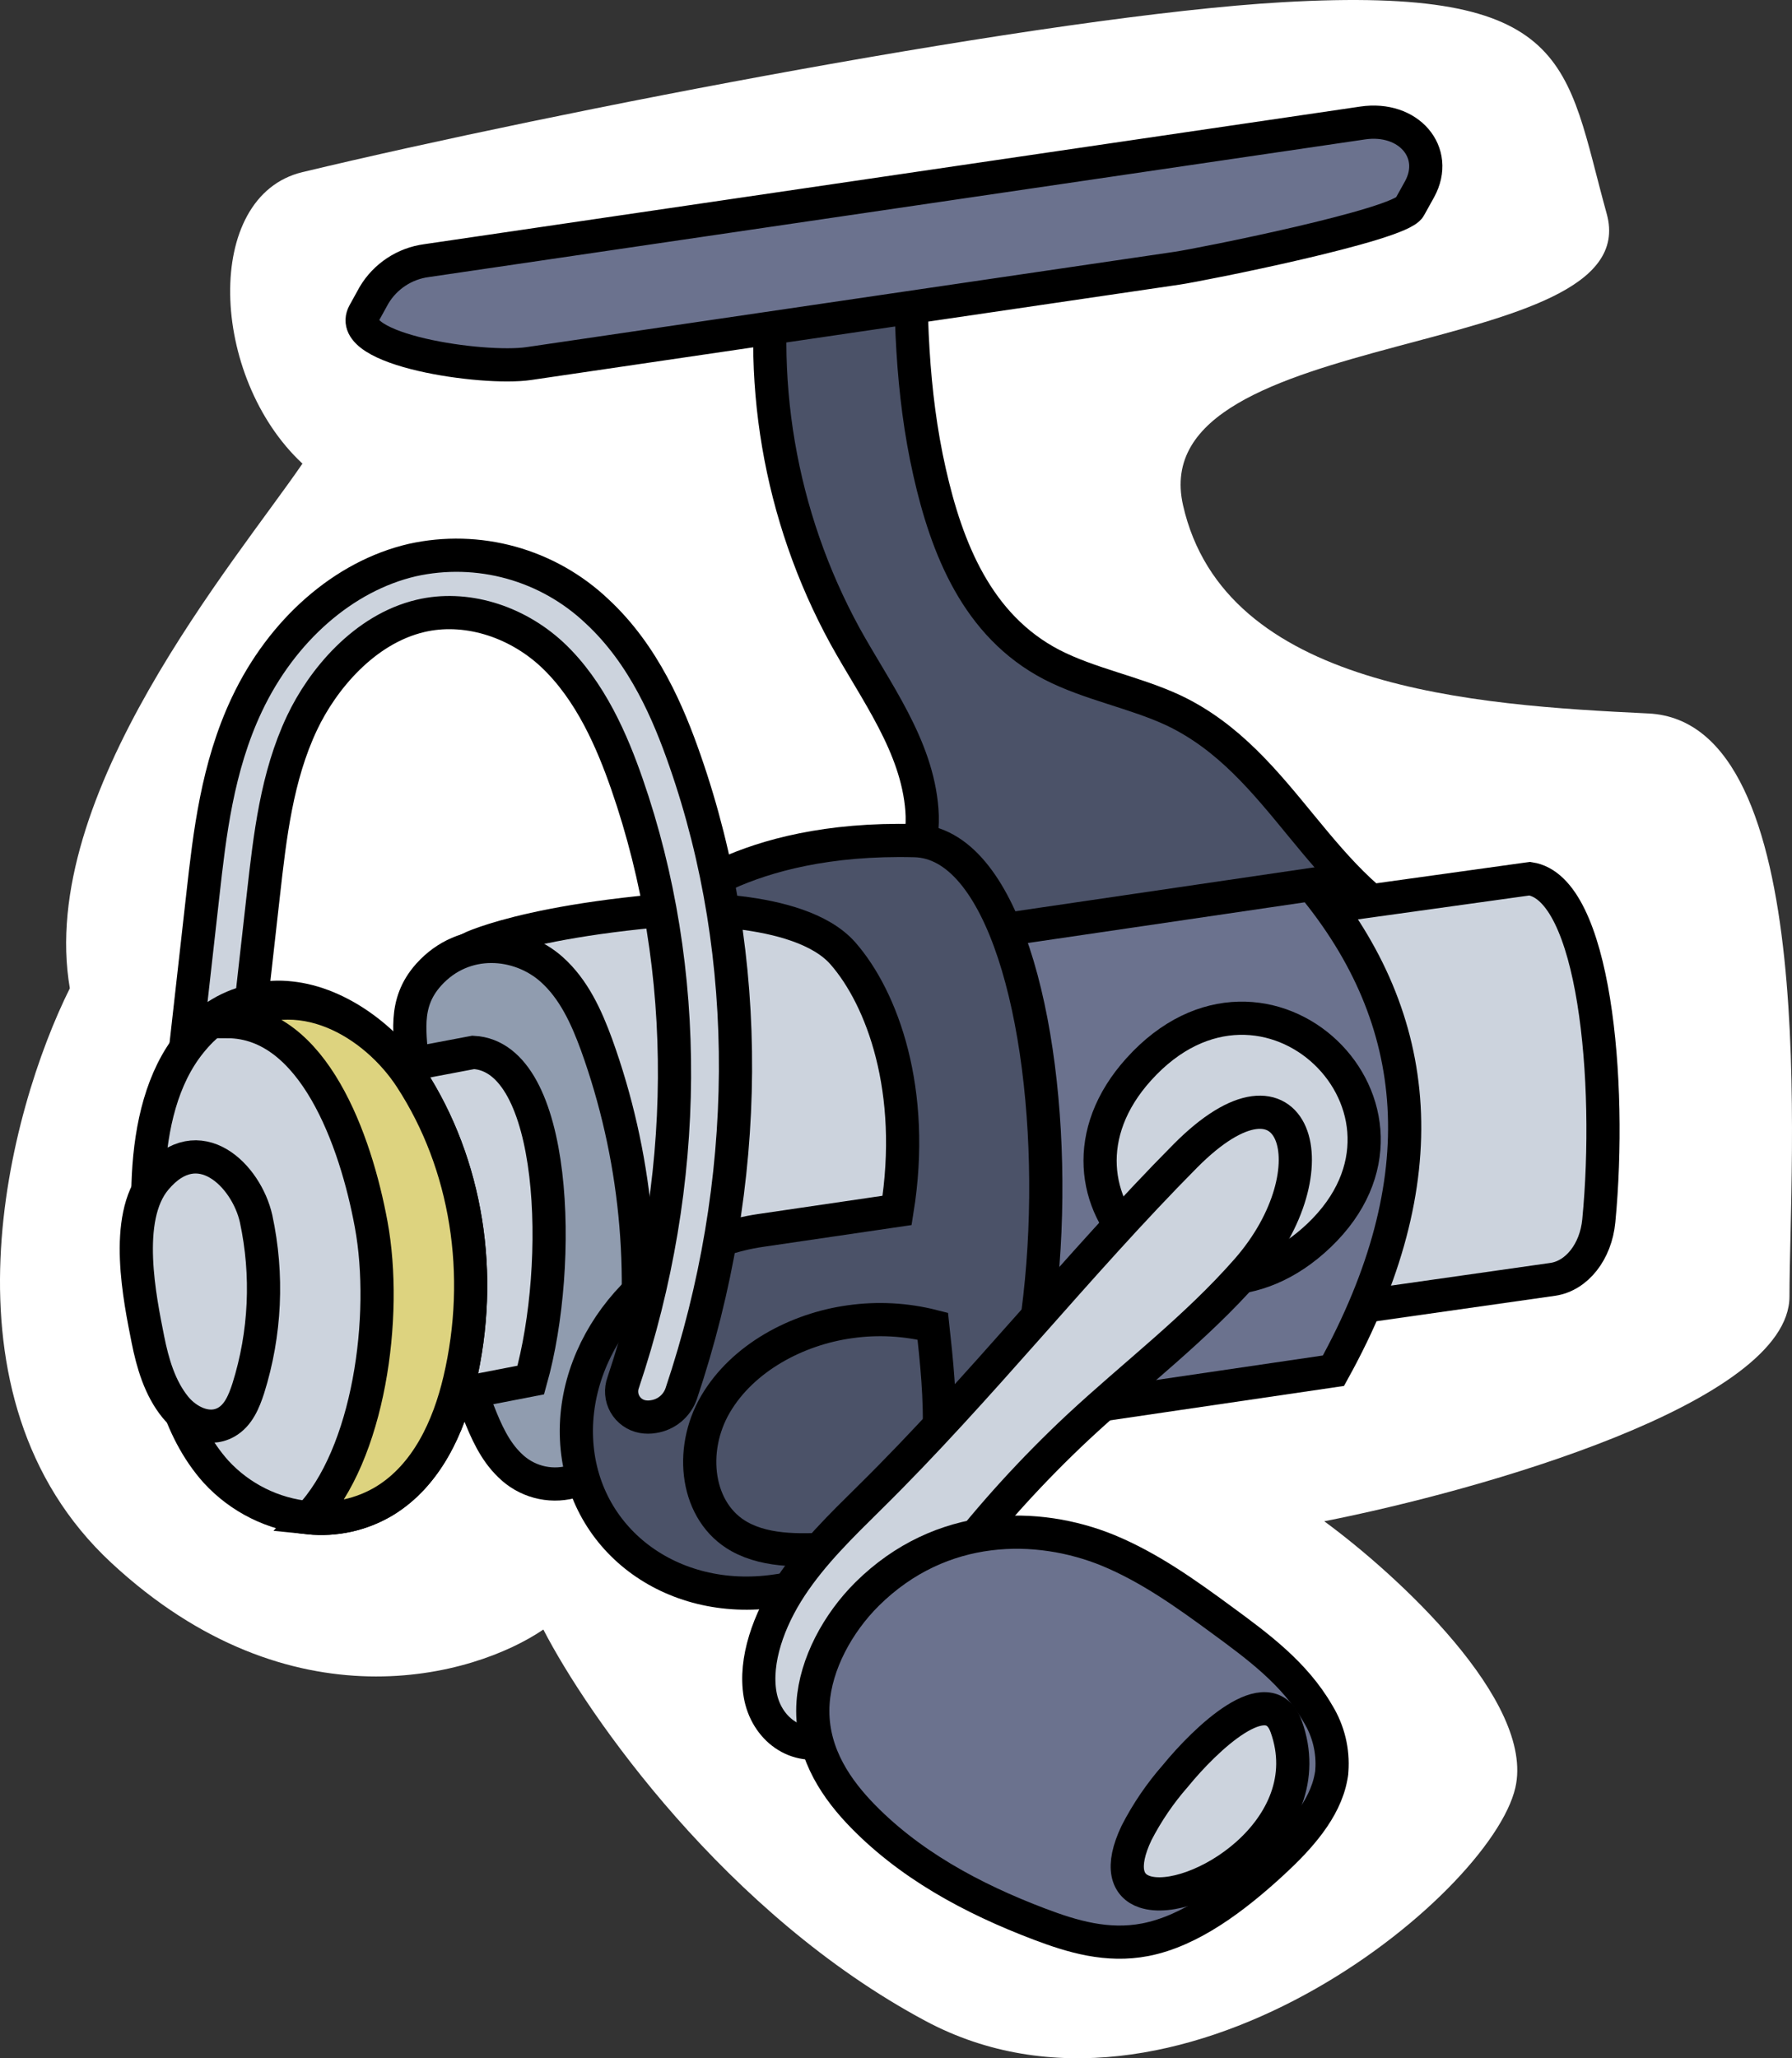
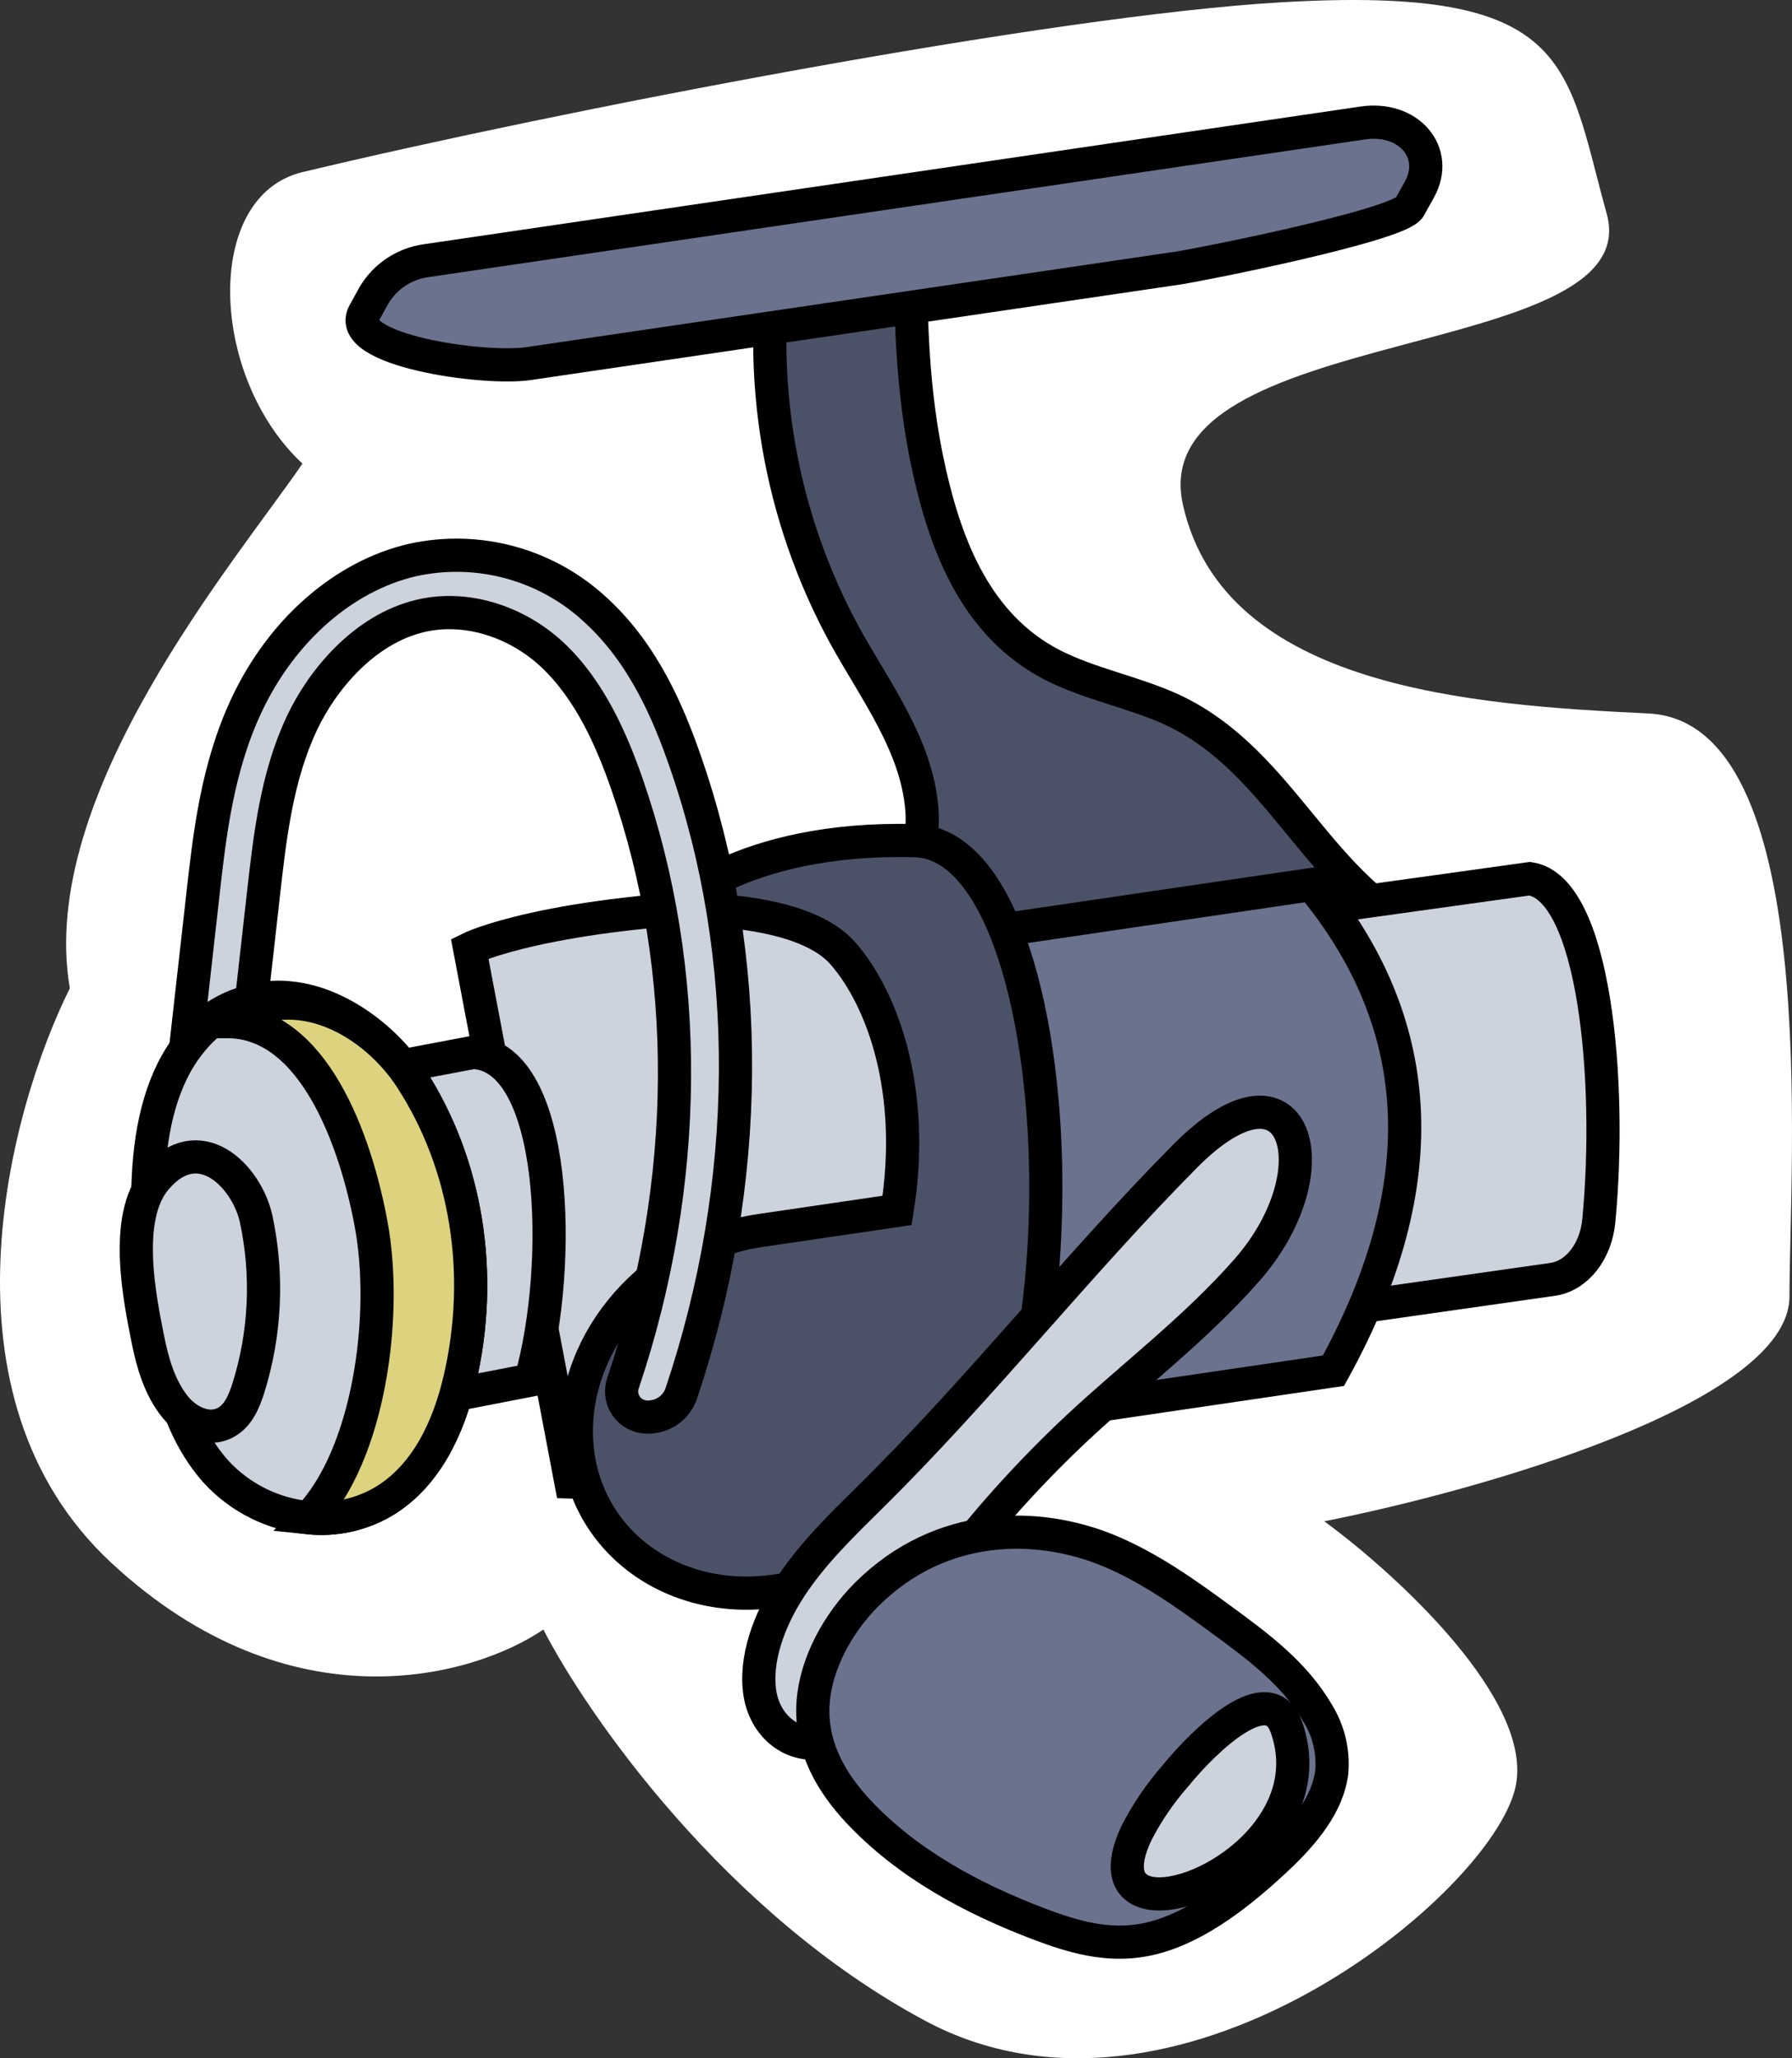
<svg xmlns="http://www.w3.org/2000/svg" width="108" height="124" viewBox="0 0 108 124" fill="none">
  <rect x="0" y="0" width="108" height="124" fill="#333333" stroke="none" />
  <path d="M18.228 27.931C12.621 22.713 12.22 11.81 18.228 10.37C33.582 6.691 63.288 0.936 77.307 0.133C94.83 -0.87 94.33 3.848 96.833 12.879C99.336 21.91 68.796 19.401 71.299 30.439C73.802 41.477 88.822 42.48 99.336 42.982C109.85 43.484 107.848 70.075 107.848 78.102C107.848 84.524 89.156 89.809 79.81 91.649C84.149 94.826 92.527 102.486 91.326 107.704C89.824 114.226 70.798 129.779 55.778 121.752C43.762 115.33 35.418 103.356 32.747 98.171C28.575 101.014 17.527 104.192 6.713 94.157C-4.102 84.123 0.538 66.897 4.209 59.539C2.207 47.899 14.223 33.784 18.228 27.931Z" fill="white" />
  <path d="M86.309 56.58C79.463 53.654 77.402 45.973 70.734 42.8C68.409 41.712 65.663 41.219 63.382 40.04C58.872 37.69 57.05 32.99 56.022 28.435C54.935 23.641 54.808 18.644 54.935 13.618L46.883 14.553C45.544 22.701 46.966 31.062 50.922 38.306C52.787 41.686 55.268 44.921 55.562 48.794C55.855 52.667 53.026 57.469 48.365 58.383C49.361 62.669 48.608 67.329 49.129 71.728C53.24 71.931 57.46 71.365 61.661 70.829L82.031 68.148C83.672 67.931 85.592 67.558 86.45 66.296C86.954 65.57 86.939 64.703 86.906 63.909C86.809 61.712 86.396 58.807 86.309 56.58Z" fill="#4B5268" stroke="black" stroke-width="2" stroke-miterlimit="10" />
  <path d="M93.589 77.073L51.788 83.024L49.212 58.919L92.194 52.936C96.106 53.505 97.167 65.135 96.356 73.548C96.179 75.409 95.031 76.859 93.589 77.073Z" fill="#CCD3DD" stroke="black" stroke-width="2" stroke-miterlimit="10" />
  <path d="M34.406 89.283C34.406 89.283 55.518 89.983 55.888 79.887C56.257 69.791 55.765 54.219 45.913 54.502C32.852 54.887 28.306 57.149 28.306 57.149L34.406 89.283Z" fill="#CCD3DD" stroke="black" stroke-width="2" stroke-miterlimit="10" />
-   <path d="M28.828 85.037C29.291 86.216 29.813 87.405 30.729 88.283C31.204 88.753 31.792 89.093 32.436 89.268C33.08 89.444 33.759 89.449 34.406 89.284C36.742 88.609 37.666 85.864 38.01 83.605C39.046 76.65 38.339 69.547 35.952 62.934C35.34 61.262 34.583 59.597 33.254 58.408C31.287 56.649 27.966 56.355 25.84 58.716C24.25 60.486 24.753 62.325 24.851 64.337C25.202 71.554 26.242 78.44 28.828 85.037Z" fill="#909CAF" stroke="black" stroke-width="2" stroke-miterlimit="10" />
  <path d="M31.99 83.14L19.675 85.53L17.535 65.48L28.524 63.401C33.58 63.663 33.957 76.134 31.99 83.14Z" fill="#CCD3DD" stroke="black" stroke-width="2" stroke-miterlimit="10" />
  <path d="M27.698 83.162C27.046 85.925 25.735 88.87 23.149 90.437C21.784 91.248 20.196 91.598 18.617 91.438C16.472 91.24 14.477 90.251 13.018 88.663C10.682 86.052 9.946 82.404 9.45 78.872C8.838 74.52 8.038 67.035 11.489 62.789C11.693 62.535 11.911 62.293 12.141 62.063C12.429 61.785 12.736 61.528 13.061 61.295L13.329 61.117C13.969 60.699 14.678 60.398 15.423 60.228C16.105 60.077 16.808 60.04 17.502 60.12C20.501 60.431 23.323 62.694 24.782 64.95C28.14 70.143 29.201 76.776 27.698 83.162Z" fill="#CCD3DD" stroke="black" stroke-width="2" stroke-miterlimit="10" />
  <path d="M27.698 83.166C27.046 85.929 25.738 88.874 23.149 90.437C21.785 91.249 20.196 91.6 18.618 91.438C22.239 87.659 23.391 79.296 22.37 73.766C21.436 68.689 18.887 61.575 13.722 61.546C18.003 58.764 22.631 61.661 24.768 64.957C28.14 70.139 29.205 76.776 27.698 83.166Z" fill="#DDD37F" stroke="black" stroke-width="2" stroke-miterlimit="10" />
  <path d="M79.05 53.287L55.207 56.791L56.522 86.085L80.365 82.578C86.725 71.057 85.791 61.418 79.05 53.287Z" fill="#6B728E" stroke="black" stroke-width="2" stroke-miterlimit="10" />
  <path d="M70.959 16.156L31.863 21.904C29.1 22.31 20.729 21.081 21.943 18.869L22.544 17.781C22.879 17.22 23.337 16.741 23.882 16.382C24.428 16.022 25.047 15.79 25.695 15.703L82.129 7.409C84.893 7.003 86.765 9.186 85.555 11.398L84.951 12.486C84.36 13.567 72.306 15.96 70.959 16.156Z" fill="#6B728E" stroke="black" stroke-width="2" stroke-miterlimit="10" />
  <path d="M55.127 50.644C44.584 50.379 40.349 54.818 40.349 54.818C40.349 54.818 48.133 54.39 50.806 57.443C53.171 60.148 55.228 65.701 54.066 72.921L45.815 74.132C39.433 75.071 34.478 80.692 34.746 86.687C35.014 92.681 40.407 96.783 46.786 95.844L53.885 94.799C66.062 93.015 65.671 50.905 55.127 50.644Z" fill="#4B5268" stroke="black" stroke-width="2" stroke-miterlimit="10" />
-   <path d="M56.217 79.895C54.592 79.483 52.901 79.392 51.241 79.626C48.039 80.061 44.757 81.802 43.12 84.598C41.483 87.394 41.961 91.126 44.569 92.576C46.286 93.53 48.51 93.418 50.611 93.276L54.83 92.997C57.246 89.284 56.659 83.963 56.217 79.895Z" fill="#4B5268" stroke="black" stroke-width="2" stroke-miterlimit="10" />
-   <path d="M79.503 74.422C87.406 66.872 76.283 55.949 68.637 64.413C61.643 72.145 71.846 81.737 79.503 74.422Z" fill="#CCD3DD" stroke="black" stroke-width="2" stroke-miterlimit="10" />
  <path d="M52.403 90.234C50.712 91.905 48.977 93.584 47.655 95.593C46.333 97.602 45.46 100.029 45.808 102.074C46.155 104.119 47.981 105.541 50.038 104.834C50.271 104.759 50.489 104.645 50.683 104.496C50.999 104.199 51.255 103.843 51.436 103.448C54.989 96.939 59.558 91.04 64.972 85.976C68.369 82.814 72.06 80.036 75.153 76.511C80.463 70.462 78.098 62.919 71.426 69.65C64.896 76.236 59.057 83.68 52.403 90.234Z" fill="#CCD3DD" stroke="black" stroke-width="2" stroke-miterlimit="10" />
  <path d="M80.267 106.69C80.267 106.81 80.238 106.93 80.217 107.053C79.855 109.037 78.261 110.777 76.711 112.206C74.385 114.349 71.752 116.33 69.021 116.859C66.728 117.301 64.624 116.667 62.657 115.923C58.583 114.378 54.711 112.297 51.744 109.146C50.172 107.463 48.818 105.301 49.002 102.582C49.162 100.25 50.48 97.798 52.262 96.029C56.735 91.604 62.556 91.677 66.775 93.4C69.278 94.433 71.484 96.014 73.639 97.595C75.794 99.176 78.033 100.816 79.434 103.249C80.066 104.28 80.358 105.484 80.267 106.69V106.69Z" fill="#6B728E" stroke="black" stroke-width="2" stroke-miterlimit="10" />
  <path d="M68.985 113.969C71.904 114.944 79.757 110.244 77.518 104.021C76.471 101.12 72.668 104.747 70.832 106.995C69.916 108.039 69.131 109.191 68.496 110.426C67.514 112.496 67.92 113.61 68.985 113.969Z" fill="#CCD3DD" stroke="black" stroke-width="2" stroke-miterlimit="10" />
  <path d="M41.049 83.978C40.921 84.335 40.698 84.651 40.405 84.892C40.111 85.133 39.758 85.289 39.383 85.345C39.168 85.383 38.947 85.383 38.731 85.345C38.509 85.305 38.298 85.217 38.114 85.087C37.929 84.956 37.776 84.787 37.664 84.59C37.552 84.393 37.485 84.175 37.468 83.949C37.45 83.724 37.482 83.497 37.561 83.285C41.603 71.253 41.683 58.444 37.782 47.224C36.917 44.74 35.609 41.614 33.273 39.431C31.045 37.368 28.007 36.475 25.348 37.103C21.947 37.904 19.426 40.961 18.202 43.554C16.673 46.785 16.271 50.383 15.877 53.868L15.152 60.312C14.407 60.481 13.698 60.782 13.059 61.2L12.791 61.378C12.465 61.611 12.158 61.868 11.871 62.147C11.64 62.376 11.422 62.618 11.219 62.872L12.229 53.893C12.631 50.303 13.088 46.227 14.877 42.444C16.996 37.959 20.723 34.698 24.852 33.741C26.818 33.305 28.86 33.359 30.801 33.897C32.741 34.435 34.52 35.441 35.982 36.827C38.822 39.456 40.307 43.017 41.281 45.821C45.421 57.672 45.338 71.235 41.049 83.978Z" fill="#CCD3DD" stroke="black" stroke-width="2" stroke-miterlimit="10" />
  <path d="M8.911 80.685C9.2 82.136 9.635 83.626 10.566 84.772C11.261 85.628 12.533 86.292 13.623 85.686C14.373 85.269 14.709 84.42 14.963 83.644C16.002 80.334 16.164 76.81 15.434 73.418C14.851 70.814 11.96 67.949 9.374 71.039C7.4 73.392 8.443 78.31 8.911 80.685Z" fill="#CCD3DD" stroke="black" stroke-width="2" stroke-miterlimit="10" />
</svg>